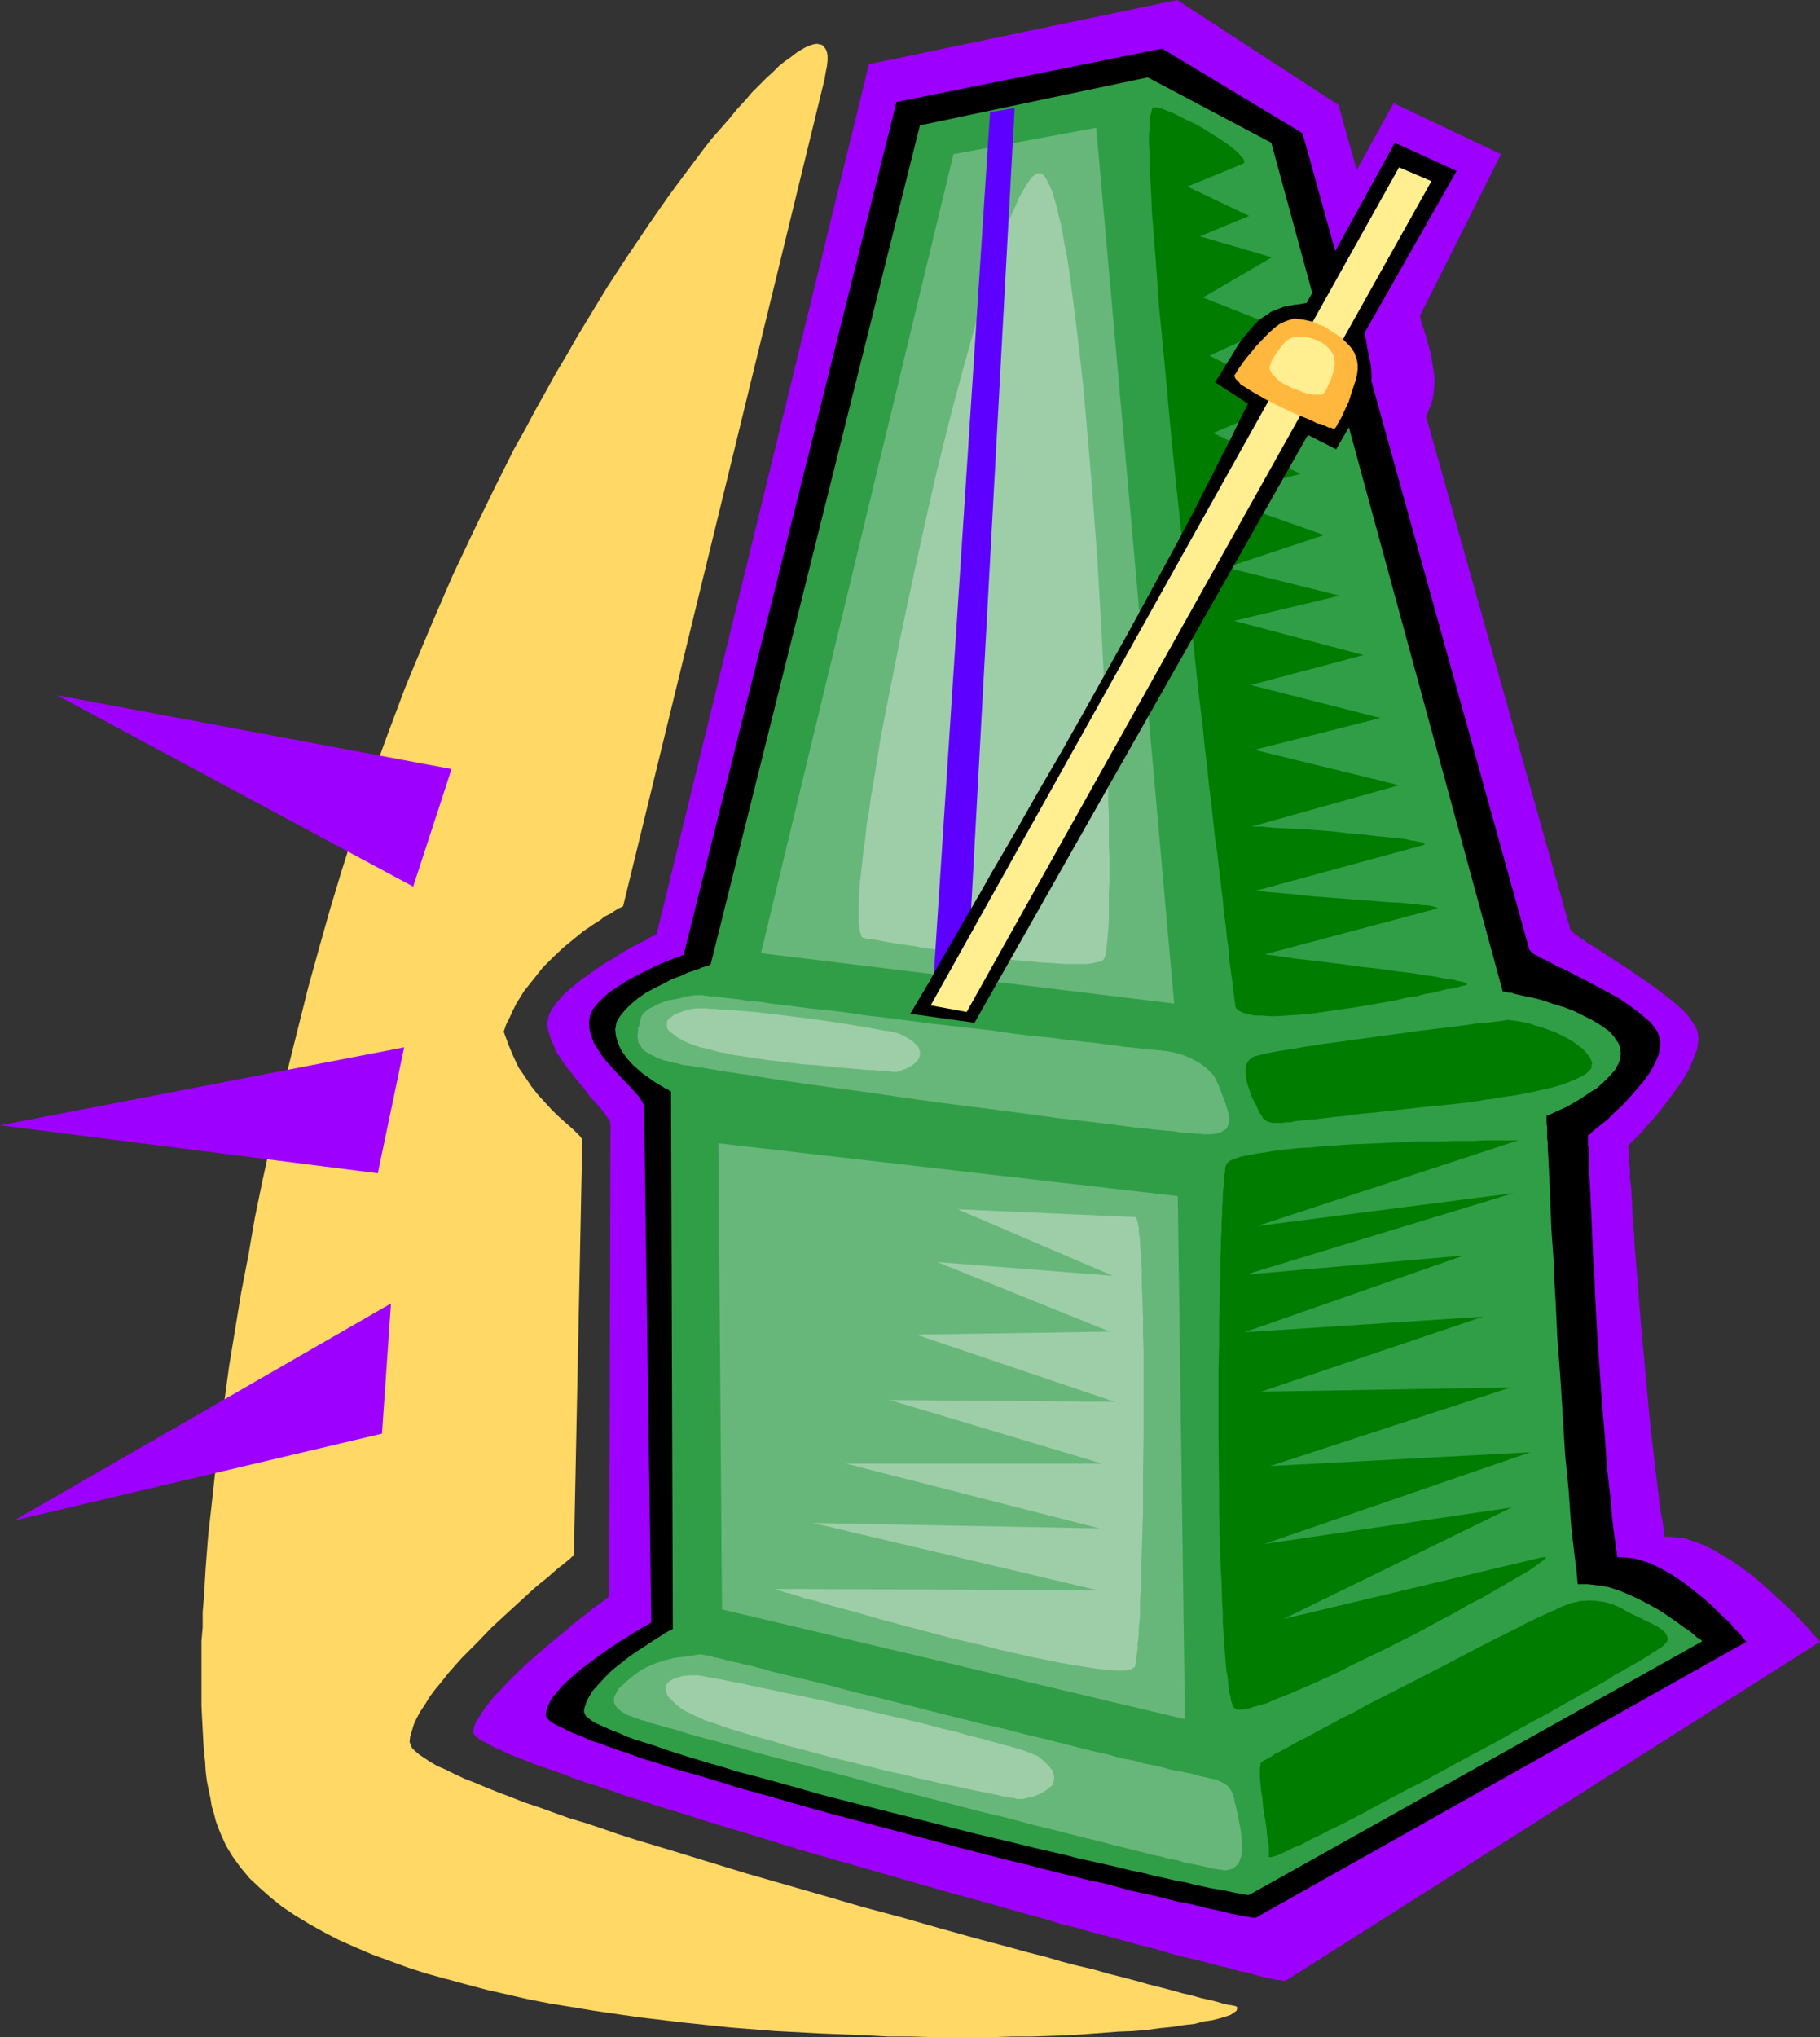
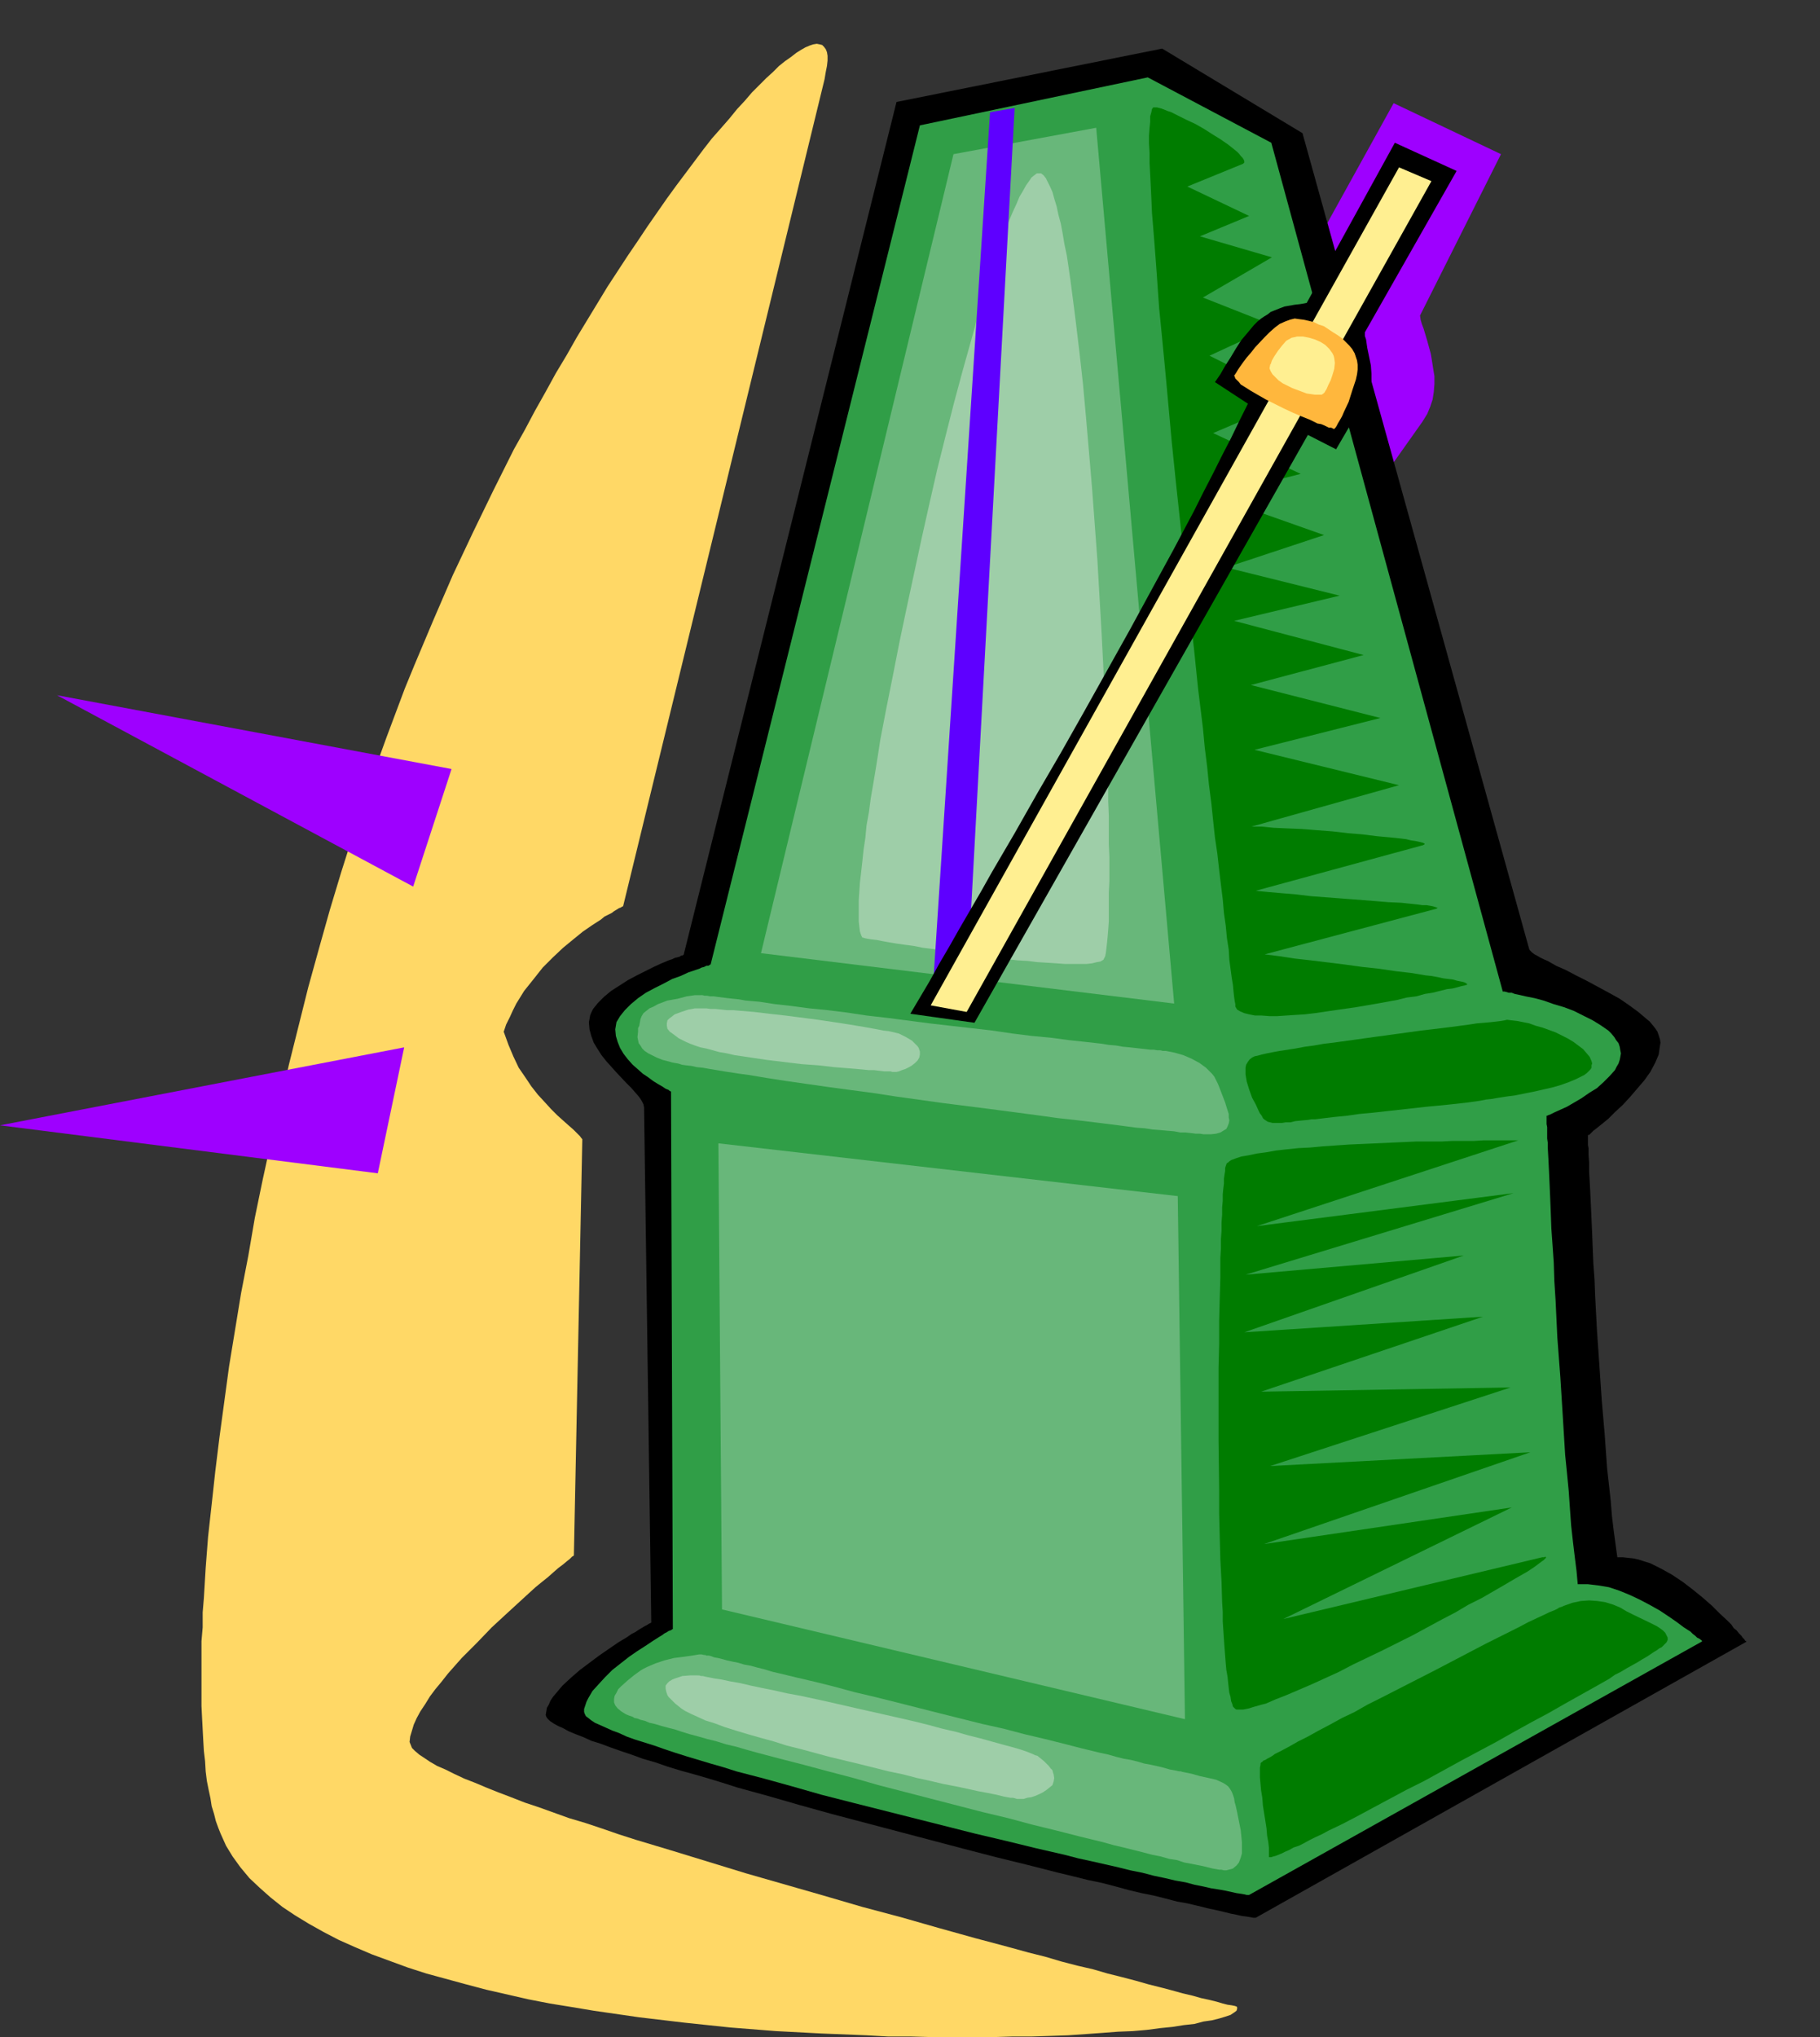
<svg xmlns="http://www.w3.org/2000/svg" xmlns:ns1="http://sodipodi.sourceforge.net/DTD/sodipodi-0.dtd" xmlns:ns2="http://www.inkscape.org/namespaces/inkscape" version="1.0" width="129.766mm" height="145.19mm" id="svg25" ns1:docname="Metronome 2.wmf">
  <rect width="100%" height="100%" fill="#333333" stroke="none" />
  <ns1:namedview id="namedview25" pagecolor="#ffffff" bordercolor="#000000" borderopacity="0.25" ns2:showpageshadow="2" ns2:pageopacity="0.0" ns2:pagecheckerboard="0" ns2:deskcolor="#d1d1d1" ns2:document-units="mm" />
  <defs id="defs1">
    <pattern id="WMFhbasepattern" patternUnits="userSpaceOnUse" width="6" height="6" x="0" y="0" />
  </defs>
  <path style="fill:#9e00ff;fill-opacity:1;fill-rule:evenodd;stroke:none" d="m 241.107,270.82 134.451,-243.027 28.926,13.735 -21.816,43.467 0.162,1.131 0.323,1.131 0.485,1.293 0.485,1.616 0.485,1.616 0.485,1.777 0.485,1.777 0.323,1.939 0.323,2.101 0.323,1.939 v 2.101 l -0.162,2.101 -0.323,2.101 -0.646,1.939 -0.808,1.939 -1.293,2.101 -113.928,160.941 z" id="path1" />
-   <path style="fill:#9e00ff;fill-opacity:1;fill-rule:evenodd;stroke:none" d="M 234.158,17.29 176.952,251.591 v 0.162 h -0.323 l -0.323,0.323 -0.646,0.162 -0.646,0.323 -0.646,0.485 -0.97,0.485 -0.97,0.485 -1.131,0.646 -1.131,0.485 -2.424,1.454 -2.586,1.616 -2.747,1.616 -2.747,1.939 -2.747,1.939 -2.424,1.939 -2.262,1.939 -0.97,1.131 -0.97,0.97 -0.646,0.97 -0.808,0.97 -0.485,0.97 -0.485,0.97 -0.162,0.97 -0.162,0.808 v 0.97 l 0.162,0.97 0.485,1.939 0.808,1.939 0.97,2.262 1.293,1.939 1.454,2.101 3.232,4.04 1.616,1.939 1.454,1.939 1.454,1.616 1.293,1.454 1.131,1.454 0.808,1.131 0.323,0.485 0.323,0.323 v 0.485 l 0.162,0.323 -0.323,127.331 h -0.162 l -0.162,0.323 -0.485,0.323 -0.646,0.485 -0.808,0.646 -1.131,0.808 -1.131,0.808 -1.131,0.97 -1.293,0.97 -1.454,1.131 -1.616,1.293 -1.454,1.293 -3.394,2.747 -3.394,2.909 -3.394,2.909 -3.232,3.07 -3.07,3.07 -1.454,1.616 -1.454,1.454 -1.131,1.454 -1.131,1.293 -0.97,1.454 -0.808,1.293 -0.808,1.131 -0.485,1.131 -0.323,0.97 -0.162,0.97 0.162,0.646 0.485,0.485 0.808,0.646 0.97,0.646 1.293,0.646 1.616,0.97 1.939,0.808 1.939,0.97 2.424,0.97 2.586,0.97 2.747,1.131 2.909,0.97 3.232,1.131 3.394,1.293 3.555,1.293 3.717,1.131 3.878,1.293 4.04,1.454 4.363,1.293 4.202,1.454 4.525,1.293 4.525,1.454 4.525,1.454 4.848,1.454 9.696,2.909 9.858,3.07 20.362,5.817 20.362,5.817 10.019,2.747 9.696,2.747 4.848,1.293 4.686,1.454 4.525,1.131 4.525,1.293 4.363,1.131 4.202,1.131 4.04,1.131 4.04,0.97 3.717,1.131 3.717,0.97 3.394,0.808 3.232,0.808 3.07,0.808 2.747,0.646 2.747,0.808 2.424,0.485 2.262,0.646 1.778,0.485 1.778,0.323 1.293,0.323 1.293,0.162 0.808,0.162 h 0.485 0.323 L 490.455,442.264 v -0.162 l -0.323,-0.162 -0.323,-0.485 -0.485,-0.485 -0.646,-0.646 -0.646,-0.808 -0.808,-0.97 -0.97,-0.97 -0.97,-1.131 -1.131,-1.131 -1.131,-1.131 -1.293,-1.293 -2.909,-2.585 -2.909,-2.747 -3.232,-2.747 -3.394,-2.585 -3.394,-2.262 -3.555,-2.101 -1.778,-0.97 -1.778,-0.808 -1.778,-0.646 -1.778,-0.646 -1.616,-0.485 -1.778,-0.162 -1.616,-0.162 h -1.616 l -0.485,-3.555 -0.646,-3.555 -0.485,-3.878 -0.485,-3.878 -0.485,-4.201 -0.485,-4.04 -0.97,-8.564 -1.616,-17.613 -0.808,-8.726 -0.646,-8.241 -0.323,-4.04 -0.323,-4.04 -0.323,-3.716 -0.162,-3.555 -0.323,-3.393 -0.162,-3.232 -0.162,-3.07 -0.162,-2.747 -0.323,-2.585 v -2.101 l -0.162,-1.939 -0.162,-1.616 v -1.293 -0.97 l -0.162,-0.323 v -0.485 l 0.162,-0.162 0.162,-0.162 0.323,-0.323 0.485,-0.485 0.485,-0.485 0.646,-0.646 0.646,-0.646 0.808,-0.808 0.808,-0.97 0.808,-0.97 1.939,-2.101 1.939,-2.424 1.939,-2.585 1.939,-2.585 1.778,-2.585 1.616,-2.747 1.131,-2.747 0.485,-1.293 0.485,-1.131 0.162,-1.293 0.162,-1.131 v -1.293 l -0.162,-0.97 -0.323,-0.97 -0.485,-0.97 -0.646,-0.97 -0.646,-0.97 -0.808,-0.97 -0.97,-0.97 -2.101,-1.939 -2.424,-1.939 -2.747,-2.101 -2.747,-1.939 -5.656,-3.878 -1.454,-0.97 -1.293,-0.808 -2.747,-1.777 -2.424,-1.616 -2.262,-1.293 -0.97,-0.808 -0.97,-0.485 -0.646,-0.646 -0.808,-0.485 -0.485,-0.485 -0.485,-0.485 -0.323,-0.323 v -0.323 L 360.691,28.278 317.22,0 Z" id="path2" />
  <path style="fill:#000000;fill-opacity:1;fill-rule:evenodd;stroke:none" d="M 241.592,27.47 184.224,257.246 h -0.162 l -0.162,0.162 h -0.323 l -0.485,0.323 -0.646,0.162 -0.646,0.162 -0.646,0.323 -0.97,0.323 -1.939,0.808 -2.101,0.97 -2.262,1.131 -2.262,1.131 -2.424,1.293 -2.262,1.454 -2.262,1.454 -1.939,1.616 -1.616,1.616 -0.646,0.808 -0.646,0.808 -0.485,0.97 -0.323,0.808 -0.162,0.97 -0.162,0.808 0.162,1.939 0.485,1.777 0.646,1.777 0.97,1.616 1.131,1.777 1.293,1.616 2.747,3.07 2.747,2.909 1.293,1.293 1.131,1.293 0.97,1.131 0.646,0.97 0.485,0.97 0.162,0.808 1.939,138.803 v 0 l -0.323,0.162 -0.323,0.162 -0.485,0.323 -0.646,0.323 -0.808,0.485 -0.808,0.485 -0.97,0.646 -0.97,0.485 -1.131,0.808 -2.424,1.454 -2.586,1.777 -2.586,1.777 -2.586,1.939 -2.586,1.939 -2.424,2.101 -2.262,2.101 -1.778,2.101 -0.808,0.97 -0.646,0.97 -0.485,1.131 -0.485,0.808 -0.162,0.97 -0.162,0.97 0.162,0.485 0.323,0.485 0.646,0.646 0.97,0.646 1.131,0.646 1.454,0.646 1.454,0.808 1.939,0.808 2.101,0.808 2.101,0.97 2.586,0.808 2.586,0.97 2.747,0.97 2.909,0.97 3.07,1.131 3.394,0.97 3.232,1.131 3.717,1.131 3.555,0.97 3.878,1.131 3.717,1.131 4.04,1.293 8.242,2.262 8.403,2.424 8.726,2.424 17.776,4.686 17.776,4.686 8.726,2.262 8.565,2.101 8.242,2.101 4.04,0.97 3.878,0.97 3.878,0.808 3.717,0.97 3.555,0.97 3.394,0.808 3.232,0.646 3.232,0.808 3.07,0.808 2.747,0.485 2.747,0.646 2.586,0.646 2.262,0.485 2.101,0.485 1.939,0.485 1.616,0.323 1.454,0.323 1.293,0.162 0.97,0.162 0.808,0.162 h 0.485 0.162 l 132.189,-74.33 v -0.162 l -0.323,-0.162 -0.162,-0.323 -0.485,-0.485 -0.323,-0.485 -0.646,-0.646 -0.646,-0.808 -0.808,-0.646 -0.646,-0.97 -0.97,-0.97 -2.101,-1.939 -2.101,-2.101 -2.586,-2.262 -2.586,-2.101 -2.747,-2.101 -2.909,-1.939 -2.909,-1.616 -2.909,-1.454 -1.616,-0.485 -1.454,-0.485 -1.454,-0.323 -1.454,-0.162 -1.454,-0.162 h -1.454 l -0.485,-3.555 -0.485,-3.555 -0.485,-4.04 -0.323,-4.04 -0.485,-4.363 -0.485,-4.363 -0.323,-4.524 -0.323,-4.524 -0.808,-9.372 -0.646,-9.534 -0.646,-9.372 -0.485,-9.21 -0.162,-4.363 -0.323,-4.363 -0.162,-4.04 -0.162,-4.04 -0.162,-3.716 -0.162,-3.555 -0.162,-3.393 -0.162,-3.07 -0.162,-2.747 v -2.585 l -0.162,-2.101 v -1.777 l -0.162,-0.808 v -1.293 -0.485 -0.808 -0.162 h 0.323 l 0.323,-0.323 0.323,-0.323 0.485,-0.485 0.646,-0.485 0.808,-0.646 0.808,-0.646 1.778,-1.454 1.778,-1.777 2.101,-1.939 1.939,-2.101 1.939,-2.262 1.939,-2.262 1.616,-2.262 1.293,-2.424 0.485,-1.131 0.485,-1.131 0.162,-1.131 0.162,-1.131 0.162,-0.97 -0.162,-0.97 -0.323,-0.97 -0.323,-0.97 -0.646,-0.97 -0.646,-0.808 -0.808,-0.97 -0.97,-0.808 -2.101,-1.777 -2.424,-1.777 -2.586,-1.777 -2.909,-1.616 -5.979,-3.232 -2.909,-1.454 -2.747,-1.454 -2.586,-1.131 -2.262,-1.293 -1.131,-0.485 -0.97,-0.485 -0.808,-0.485 -0.646,-0.323 -0.646,-0.485 -0.323,-0.323 -0.323,-0.323 -0.162,-0.323 L 350.995,35.872 313.18,13.089 Z" id="path3" />
  <path style="fill:#309e47;fill-opacity:1;fill-rule:evenodd;stroke:none" d="M 247.894,33.772 191.496,259.832 h -0.162 l -0.162,0.162 -0.323,0.162 h -0.485 l -0.646,0.323 -0.646,0.162 -0.646,0.323 -0.97,0.323 -1.939,0.646 -2.101,0.97 -2.262,0.808 -2.424,1.293 -2.262,1.131 -2.424,1.293 -2.101,1.454 -1.939,1.616 -1.616,1.616 -0.646,0.808 -0.646,0.808 -0.485,0.808 -0.485,0.808 -0.162,0.97 -0.162,0.97 0.162,1.777 0.485,1.616 0.646,1.616 0.97,1.616 1.131,1.454 1.293,1.454 1.293,1.131 1.454,1.293 1.454,0.97 1.293,0.97 1.293,0.808 1.131,0.646 0.97,0.646 0.808,0.323 0.323,0.323 h 0.162 l 0.162,0.162 0.485,144.782 h -0.162 l -0.162,0.162 -0.323,0.162 -0.485,0.162 -0.485,0.323 -0.646,0.323 -0.646,0.485 -0.808,0.485 -1.778,1.131 -1.939,1.293 -2.262,1.454 -2.101,1.454 -2.262,1.777 -2.262,1.777 -1.939,1.939 -1.778,1.939 -1.616,1.777 -1.131,1.939 -0.485,0.97 -0.323,0.97 -0.323,0.97 v 0.808 l 0.162,0.485 0.323,0.646 0.646,0.485 0.808,0.646 0.97,0.646 1.454,0.646 1.454,0.646 1.778,0.808 1.778,0.646 2.101,0.97 2.262,0.808 2.586,0.808 2.586,0.808 2.747,0.97 2.909,0.97 3.07,0.97 3.232,0.97 3.232,0.97 3.394,0.97 3.555,1.131 7.434,1.939 7.595,2.101 7.918,2.262 8.242,2.101 16.645,4.201 16.645,4.201 8.242,1.939 7.918,1.939 7.757,1.777 3.717,0.97 3.717,0.808 3.555,0.808 3.555,0.808 3.232,0.808 3.232,0.646 3.07,0.808 3.07,0.646 2.747,0.646 2.747,0.485 2.424,0.646 2.424,0.485 2.101,0.485 2.101,0.323 1.778,0.323 1.454,0.323 1.454,0.323 1.131,0.162 0.97,0.162 0.646,0.162 h 0.646 l 122.169,-68.351 h -0.162 v -0.162 l -0.646,-0.485 -0.646,-0.323 -0.485,-0.485 -0.646,-0.485 -0.646,-0.646 -1.778,-1.131 -1.939,-1.454 -2.101,-1.454 -2.424,-1.616 -2.586,-1.454 -2.747,-1.454 -2.747,-1.293 -2.747,-1.131 -2.909,-0.97 -2.909,-0.485 -2.747,-0.323 h -1.293 -1.454 l -0.323,-3.555 -0.485,-3.878 -0.485,-4.04 -0.485,-4.363 -0.323,-4.524 -0.323,-4.686 -0.485,-5.009 -0.485,-4.848 -0.646,-10.503 -0.646,-10.342 -0.808,-10.665 -0.485,-10.18 -0.323,-5.009 -0.162,-5.009 -0.323,-4.686 -0.323,-4.524 -0.162,-4.363 -0.162,-4.04 -0.162,-3.716 -0.162,-3.555 -0.162,-3.232 -0.162,-2.909 v -1.293 l -0.162,-1.131 v -1.131 -0.97 -0.97 l -0.162,-0.808 v -1.131 -0.485 -0.646 0 h 0.162 l 0.323,-0.162 0.485,-0.162 0.646,-0.323 0.646,-0.323 1.454,-0.646 1.778,-0.808 1.939,-1.131 1.939,-1.131 2.101,-1.454 2.101,-1.293 1.778,-1.616 1.616,-1.616 1.454,-1.616 0.485,-0.97 0.485,-0.808 0.323,-0.97 0.162,-0.808 0.162,-0.97 -0.162,-0.808 -0.162,-0.97 -0.323,-0.97 -0.646,-0.808 -0.485,-0.808 -0.808,-0.97 -0.808,-0.808 -2.101,-1.454 -2.101,-1.293 -2.586,-1.293 -2.586,-1.293 -2.586,-0.97 -2.747,-0.808 -2.747,-0.97 -2.424,-0.646 -2.424,-0.485 -2.101,-0.485 -0.808,-0.162 -0.808,-0.323 h -0.808 l -0.485,-0.162 -0.646,-0.162 h -0.162 -0.323 v 0 L 342.592,38.458 309.302,20.845 Z" id="path4" />
  <path style="fill:#68b77a;fill-opacity:1;fill-rule:evenodd;stroke:none" d="M 205.07,256.762 316.412,270.335 295.404,34.418 256.944,41.528 Z" id="path5" />
  <path style="fill:#9ecea8;fill-opacity:1;fill-rule:evenodd;stroke:none" d="m 232.381,252.56 h 0.162 l 0.485,0.162 0.808,0.162 0.97,0.162 1.454,0.162 1.616,0.323 1.778,0.323 1.939,0.323 2.262,0.323 2.424,0.323 2.424,0.485 2.586,0.323 5.656,0.808 5.656,0.808 5.818,0.808 5.818,0.646 2.747,0.162 2.586,0.323 2.747,0.162 2.424,0.162 2.262,0.162 h 4.04 1.778 l 1.454,-0.162 1.293,-0.323 0.97,-0.162 0.808,-0.485 0.162,-0.323 0.323,-0.646 0.162,-0.808 0.162,-1.293 0.162,-1.454 0.162,-1.616 0.162,-1.939 0.162,-2.262 v -2.424 -2.585 -2.747 l 0.162,-3.07 v -6.463 l -0.162,-3.555 v -3.716 -3.878 l -0.162,-3.878 v -4.201 l -0.162,-4.201 -0.162,-4.363 -0.162,-4.363 -0.485,-9.21 -0.323,-9.372 -0.485,-9.534 -1.131,-19.714 -1.454,-19.552 -0.808,-9.534 -0.808,-9.372 -0.808,-8.887 -0.485,-4.363 -0.485,-4.363 -0.485,-4.04 -0.485,-4.04 -0.485,-3.878 -0.485,-3.716 -0.485,-3.716 -0.485,-3.393 -0.485,-3.232 -0.646,-3.07 -0.485,-2.909 -0.485,-2.585 -0.646,-2.424 -0.485,-2.262 -0.646,-2.101 -0.485,-1.777 -0.646,-1.454 -0.646,-1.293 -0.485,-0.97 -0.646,-0.808 -0.646,-0.485 h -0.485 -0.646 l -0.646,0.485 -0.808,0.646 -0.646,0.97 -0.808,1.131 -0.808,1.454 -0.97,1.616 -0.808,1.939 -0.97,2.101 -0.97,2.262 -0.97,2.585 -0.97,2.747 -0.97,2.909 -0.97,2.909 -1.131,3.232 -0.97,3.393 -1.131,3.555 -1.131,3.555 -0.97,3.716 -1.131,4.04 -1.131,4.04 -1.131,4.04 -2.262,8.403 -2.262,8.887 -2.262,9.049 -2.101,9.21 -2.101,9.372 -4.04,18.744 -1.939,9.21 -1.778,9.049 -1.778,8.887 -0.808,4.201 -0.808,4.201 -0.646,4.201 -0.646,4.04 -0.646,3.878 -0.646,3.716 -0.485,3.716 -0.646,3.555 -0.323,3.393 -0.485,3.232 -0.323,3.07 -0.323,2.909 -0.323,2.747 -0.162,2.424 -0.162,2.424 v 2.101 1.939 1.616 l 0.162,1.454 0.162,1.293 0.323,0.97 z" id="path6" />
  <path style="fill:#007c00;fill-opacity:1;fill-rule:evenodd;stroke:none" d="m 332.896,271.143 v -0.162 -0.485 l -0.162,-0.808 -0.162,-1.131 -0.162,-1.454 -0.162,-1.777 -0.323,-1.939 -0.323,-2.424 -0.323,-2.424 -0.162,-2.747 -0.485,-3.07 -0.323,-3.393 -0.485,-3.393 -0.323,-3.716 -0.485,-3.878 -0.485,-4.04 -0.485,-4.363 -0.646,-4.363 -0.485,-4.524 -0.485,-4.686 -0.646,-5.009 -0.485,-4.848 -0.646,-5.171 -0.485,-5.171 -1.293,-10.503 -1.131,-10.988 -1.293,-10.988 -1.131,-11.149 -2.424,-22.461 -1.131,-10.988 -0.97,-10.665 -0.485,-5.332 -0.485,-5.171 -0.485,-5.009 -0.485,-5.009 -0.485,-4.848 -0.323,-4.524 -0.323,-4.686 -0.323,-4.363 -0.323,-4.201 -0.323,-4.04 -0.323,-3.878 -0.162,-3.716 -0.162,-3.393 -0.162,-3.232 -0.162,-3.07 v -2.747 l -0.162,-2.585 v -2.101 l 0.162,-2.101 0.162,-1.616 V 31.348 l 0.323,-1.131 0.162,-0.808 0.323,-0.485 h 0.162 0.323 0.485 l 0.646,0.162 0.646,0.162 0.808,0.323 0.808,0.323 0.97,0.323 1.939,0.97 2.262,1.131 2.424,1.131 2.262,1.293 2.262,1.454 2.101,1.293 2.101,1.454 1.616,1.293 0.808,0.646 0.485,0.485 0.485,0.646 0.485,0.485 0.323,0.485 0.162,0.485 v 0.323 l -0.323,0.323 -15.029,6.14 16.645,7.918 -13.251,5.494 19.392,5.656 -18.584,10.826 19.23,7.595 -17.453,8.079 22.947,11.473 -21.978,9.372 23.594,10.988 -23.432,5.979 29.734,10.503 -26.341,8.726 30.542,7.595 -28.442,6.787 34.906,9.21 -30.381,8.079 34.906,8.887 -33.936,8.564 38.946,9.534 -39.754,11.149 h 1.293 1.454 l 1.616,0.162 1.616,0.162 3.555,0.162 4.04,0.162 4.04,0.323 4.202,0.323 4.202,0.485 3.878,0.323 3.878,0.485 3.555,0.323 1.616,0.162 1.454,0.162 1.293,0.162 1.293,0.323 1.131,0.162 0.808,0.162 0.646,0.162 0.646,0.162 0.323,0.162 0.162,0.162 -0.162,0.162 -0.323,0.162 v 0 l -45.086,12.281 1.616,0.162 1.616,0.162 3.717,0.323 3.878,0.323 4.04,0.485 8.565,0.646 4.202,0.323 4.202,0.323 3.878,0.323 3.555,0.162 1.454,0.162 1.616,0.162 1.454,0.162 1.131,0.162 h 1.131 l 0.97,0.162 0.808,0.162 0.485,0.162 0.485,0.162 h 0.162 v 0.162 l -0.323,0.162 -46.218,12.281 3.878,0.485 4.202,0.646 4.363,0.485 9.211,1.131 4.686,0.646 4.525,0.485 4.363,0.646 4.202,0.485 3.878,0.646 1.616,0.162 1.778,0.323 1.454,0.323 1.293,0.162 1.293,0.162 1.131,0.323 0.808,0.162 0.808,0.162 0.485,0.162 0.485,0.323 0.162,0.162 -0.162,0.162 h -0.162 l -0.485,0.162 -0.808,0.162 -1.131,0.323 -1.293,0.323 -1.454,0.162 -1.939,0.485 -1.939,0.485 -2.101,0.323 -2.262,0.646 -2.586,0.323 -2.586,0.646 -5.333,0.97 -5.656,0.97 -5.656,0.808 -5.494,0.808 -2.747,0.323 -2.586,0.162 -2.424,0.162 -2.424,0.162 h -2.101 l -2.101,-0.162 h -1.778 l -1.616,-0.323 -1.293,-0.323 -1.131,-0.485 -0.808,-0.485 z" id="path7" />
  <path style="fill:#68b77a;fill-opacity:1;fill-rule:evenodd;stroke:none" d="m 188.749,268.073 h -0.646 -0.808 l -1.131,0.162 -1.131,0.162 -2.424,0.646 -2.747,0.485 -2.586,0.97 -1.131,0.646 -1.131,0.485 -0.808,0.646 -0.808,0.646 -0.485,0.808 -0.323,0.808 -0.323,1.777 -0.323,0.646 v 0.97 l -0.162,1.454 0.162,0.808 0.162,0.808 0.485,0.646 0.485,0.808 0.646,0.646 0.97,0.646 0.97,0.485 1.293,0.646 1.616,0.646 1.939,0.485 0.485,0.162 0.808,0.162 0.97,0.162 0.97,0.323 1.131,0.162 1.454,0.162 1.454,0.323 1.616,0.162 1.778,0.323 1.939,0.323 1.939,0.323 2.101,0.323 2.101,0.323 2.424,0.323 4.848,0.808 5.171,0.808 5.656,0.808 5.656,0.808 5.979,0.808 6.141,0.808 6.302,0.97 12.766,1.777 12.766,1.616 6.141,0.808 6.141,0.808 5.818,0.808 5.818,0.646 5.333,0.646 5.171,0.646 2.424,0.323 2.424,0.323 2.262,0.162 2.101,0.323 2.101,0.162 1.778,0.162 1.939,0.162 1.616,0.323 h 1.454 l 1.454,0.162 1.293,0.162 h 1.131 l 0.97,0.162 h 0.808 1.131 l 1.454,-0.162 1.131,-0.323 0.808,-0.485 0.808,-0.485 0.323,-0.646 0.323,-0.808 0.162,-0.808 -0.162,-0.808 v -0.97 l -0.323,-0.97 -0.646,-2.101 -0.808,-2.101 -0.808,-2.101 -0.323,-0.808 -0.485,-0.97 -0.485,-0.97 -0.646,-0.808 -0.808,-0.808 -0.808,-0.808 -1.778,-1.293 -2.101,-1.131 -2.262,-0.97 -2.262,-0.646 -2.424,-0.485 h -0.323 -0.485 l -0.646,-0.162 h -0.808 l -0.97,-0.162 h -0.97 l -1.293,-0.162 -1.454,-0.162 -1.454,-0.162 -1.454,-0.162 -1.778,-0.162 -1.778,-0.323 -1.939,-0.162 -1.939,-0.323 -4.363,-0.485 -4.525,-0.485 -4.848,-0.646 -5.171,-0.485 -5.171,-0.646 -5.494,-0.808 -5.656,-0.646 -11.312,-1.293 -11.15,-1.454 -5.656,-0.646 -5.333,-0.808 -5.333,-0.646 -4.848,-0.485 -4.848,-0.646 -4.363,-0.485 -4.202,-0.646 -1.939,-0.162 -1.778,-0.162 -1.778,-0.323 -1.616,-0.162 -1.454,-0.162 -1.293,-0.162 -1.293,-0.162 -1.131,-0.162 h -0.97 l -0.808,-0.162 h -0.646 l -0.646,-0.162 h -0.323 z" id="path8" />
  <path style="fill:#007c00;fill-opacity:1;fill-rule:evenodd;stroke:none" d="m 337.42,284.878 -0.646,0.485 -0.485,0.646 -0.485,0.808 -0.162,0.808 v 0.808 0.97 l 0.162,0.97 0.162,0.97 0.646,2.101 0.808,2.262 0.97,1.777 0.808,1.777 0.323,0.646 0.485,0.646 0.323,0.646 0.323,0.323 0.485,0.323 0.485,0.323 0.646,0.162 0.646,0.162 h 0.646 0.97 0.97 l 0.97,-0.162 h 1.293 l 1.293,-0.323 1.616,-0.162 1.778,-0.162 0.97,-0.162 h 0.97 l 1.293,-0.162 1.293,-0.162 2.747,-0.323 3.232,-0.323 3.394,-0.485 3.555,-0.323 7.272,-0.808 7.272,-0.808 3.394,-0.323 3.232,-0.323 2.909,-0.323 1.454,-0.162 1.131,-0.162 1.131,-0.162 1.131,-0.162 0.808,-0.162 0.808,-0.162 1.616,-0.162 1.778,-0.323 2.101,-0.323 2.424,-0.323 4.848,-0.97 5.01,-1.131 2.262,-0.646 2.262,-0.808 1.939,-0.808 1.616,-0.808 0.646,-0.323 0.646,-0.485 0.485,-0.485 0.485,-0.485 0.323,-0.485 v -0.646 l 0.162,-0.485 -0.162,-0.646 -0.485,-1.131 -0.808,-0.97 -0.97,-1.131 -1.293,-0.97 -1.293,-0.97 -1.616,-0.97 -1.616,-0.808 -1.616,-0.808 -3.555,-1.293 -1.778,-0.485 -1.778,-0.646 -1.616,-0.323 -1.616,-0.323 -1.454,-0.162 -1.293,-0.162 -0.646,0.162 -0.97,0.162 -1.293,0.162 -1.454,0.162 -1.778,0.162 -1.939,0.162 -2.101,0.323 -2.424,0.323 -2.424,0.323 -2.586,0.323 -2.747,0.323 -2.747,0.323 -5.818,0.808 -5.979,0.808 -5.818,0.808 -5.818,0.808 -2.747,0.323 -2.747,0.485 -2.424,0.323 -2.586,0.485 -2.101,0.323 -2.101,0.323 -1.778,0.323 -1.616,0.323 -1.454,0.323 -1.131,0.323 -0.808,0.162 z" id="path9" />
  <path style="fill:#007c00;fill-opacity:1;fill-rule:evenodd;stroke:none" d="m 339.844,474.742 -0.162,0.323 v 0.323 l -0.162,0.808 v 1.131 1.454 l 0.162,1.777 0.162,1.777 0.323,1.939 0.162,2.101 0.646,4.04 0.323,2.101 0.162,1.939 0.323,1.777 0.162,1.454 v 1.454 1.131 h 0.162 0.162 0.323 l 0.485,-0.162 0.646,-0.162 0.808,-0.323 0.808,-0.323 0.97,-0.485 1.131,-0.485 1.131,-0.646 1.454,-0.485 1.293,-0.646 1.454,-0.808 1.616,-0.808 1.778,-0.808 1.778,-0.97 3.717,-1.777 4.04,-2.101 4.202,-2.262 4.525,-2.424 4.525,-2.424 4.848,-2.424 9.696,-5.332 9.696,-5.171 4.848,-2.747 4.686,-2.585 4.525,-2.424 4.525,-2.585 4.04,-2.262 4.04,-2.262 3.717,-2.101 1.616,-1.131 1.616,-0.808 1.616,-0.97 1.454,-0.808 1.454,-0.808 1.293,-0.808 1.131,-0.646 0.97,-0.646 0.97,-0.646 0.808,-0.485 0.646,-0.485 0.646,-0.323 0.323,-0.323 0.323,-0.323 0.646,-0.646 0.323,-0.646 v -0.646 l -0.323,-0.646 -0.323,-0.646 -0.646,-0.646 -0.646,-0.485 -0.97,-0.646 -1.939,-0.97 -4.363,-2.101 -1.939,-0.97 -1.616,-0.97 -1.939,-0.808 -2.101,-0.646 -2.101,-0.323 -2.262,-0.162 -2.262,0.162 -2.262,0.485 -2.262,0.808 -0.323,0.162 -0.485,0.162 -0.485,0.162 -0.485,0.323 -0.646,0.323 -0.808,0.323 -0.808,0.323 -0.97,0.485 -2.101,0.97 -2.424,1.131 -2.424,1.293 -2.909,1.454 -2.909,1.454 -3.232,1.616 -3.394,1.777 -3.394,1.777 -7.11,3.716 -7.272,3.716 -7.272,3.716 -3.555,1.777 -3.394,1.939 -3.394,1.616 -3.232,1.777 -3.07,1.616 -2.909,1.616 -2.586,1.293 -2.262,1.293 -2.101,1.131 -1.939,0.97 -0.646,0.485 -0.808,0.485 -0.646,0.323 -0.485,0.323 -0.485,0.162 -0.323,0.323 -0.162,0.162 z" id="path10" />
  <path style="fill:#68b77a;fill-opacity:1;fill-rule:evenodd;stroke:none" d="m 189.718,445.818 -0.646,-0.162 h -0.646 l -0.97,0.162 -0.97,0.162 -2.262,0.323 -2.586,0.323 -2.586,0.646 -2.424,0.808 -2.262,0.97 -0.97,0.485 -0.808,0.485 -1.778,1.293 -1.778,1.454 -1.616,1.454 -0.808,0.808 -0.485,0.97 -0.485,0.808 -0.162,0.808 v 0.97 l 0.323,0.808 0.646,0.808 0.97,0.808 1.293,0.808 0.808,0.323 0.97,0.323 0.485,0.323 0.808,0.162 0.808,0.323 1.293,0.323 1.131,0.485 1.454,0.323 1.616,0.485 1.778,0.485 1.939,0.485 1.939,0.646 2.101,0.646 2.424,0.646 2.262,0.646 2.586,0.646 2.586,0.808 2.747,0.646 2.747,0.808 2.909,0.808 6.141,1.616 6.302,1.616 6.626,1.777 6.787,1.777 6.787,1.939 28.118,7.271 6.787,1.616 6.626,1.777 6.626,1.616 6.302,1.616 5.979,1.454 2.909,0.808 2.747,0.646 2.586,0.646 2.586,0.646 2.424,0.646 2.424,0.485 2.262,0.646 2.101,0.323 1.939,0.646 1.778,0.323 1.616,0.323 1.616,0.323 1.293,0.323 1.293,0.323 0.97,0.162 0.808,0.162 h 0.646 l 0.646,0.162 h 0.646 l 1.293,-0.323 0.485,-0.162 0.97,-0.808 0.646,-0.808 0.485,-1.293 0.323,-1.131 v -1.616 -1.454 l -0.162,-1.616 -0.162,-1.616 -0.646,-3.232 -0.323,-1.616 -0.323,-1.454 -0.162,-0.646 -0.162,-0.485 -0.162,-1.131 -0.323,-0.97 -0.323,-0.808 -0.485,-0.808 -0.485,-0.646 -0.646,-0.485 -0.808,-0.485 -1.778,-0.808 -2.101,-0.485 -2.262,-0.485 -2.262,-0.646 -2.424,-0.485 -0.485,-0.162 h -0.485 l -0.646,-0.162 -0.808,-0.162 -0.97,-0.162 -1.131,-0.323 -1.131,-0.323 -1.454,-0.323 -1.454,-0.323 -1.778,-0.323 -1.616,-0.485 -1.939,-0.485 -1.939,-0.323 -1.939,-0.485 -2.262,-0.646 -2.262,-0.485 -4.686,-1.131 -5.01,-1.293 -5.171,-1.293 -5.494,-1.293 -5.494,-1.454 -5.818,-1.293 -11.635,-2.909 -11.474,-2.909 -5.818,-1.454 -5.494,-1.293 -5.333,-1.454 -5.171,-1.293 -4.848,-1.131 -4.686,-1.131 -2.101,-0.485 -2.101,-0.646 -1.939,-0.485 -1.778,-0.485 -1.778,-0.323 -1.616,-0.485 -1.616,-0.323 -1.454,-0.323 -1.131,-0.323 -1.293,-0.323 -0.97,-0.162 -0.808,-0.323 -0.646,-0.162 h -0.646 l -0.323,-0.162 z" id="path11" />
  <path style="fill:#5e00ff;fill-opacity:1;fill-rule:evenodd;stroke:none" d="m 266.801,30.217 -15.675,240.118 9.05,2.585 13.251,-243.835 z" id="path12" />
  <path style="fill:#000000;fill-opacity:1;fill-rule:evenodd;stroke:none" d="m 245.309,273.082 2.586,-4.363 2.586,-4.363 2.586,-4.686 2.747,-4.686 2.747,-4.848 2.909,-5.009 2.909,-5.009 2.909,-5.171 6.141,-10.503 6.141,-10.826 6.302,-10.826 6.302,-11.149 6.141,-10.988 6.141,-10.988 5.979,-10.988 5.818,-10.665 2.747,-5.171 2.747,-5.171 2.586,-5.171 2.586,-5.009 2.424,-4.848 2.424,-4.686 2.262,-4.686 2.262,-4.524 -8.888,-5.817 1.454,-2.101 1.293,-2.262 1.454,-2.262 1.454,-2.424 1.454,-2.262 1.778,-2.101 1.616,-1.939 0.97,-0.97 0.97,-0.808 0.97,-0.646 0.808,-0.485 0.808,-0.646 0.808,-0.323 1.616,-0.646 1.293,-0.485 2.747,-0.485 1.454,-0.162 0.97,-0.162 0.808,-0.162 23.755,-43.144 16.645,7.595 -24.725,43.467 v 0.97 l 0.323,0.97 0.323,2.262 0.97,4.686 0.162,2.262 v 2.262 l -0.162,0.97 -0.162,0.97 -0.323,0.97 -0.485,0.808 -8.403,14.381 -7.595,-3.878 -89.85,158.355 z" id="path13" />
  <path style="fill:#ffef91;fill-opacity:1;fill-rule:evenodd;stroke:none" d="m 250.803,270.82 126.209,-225.737 8.726,3.716 L 260.499,272.597 Z" id="path14" />
  <path style="fill:#007c00;fill-opacity:1;fill-rule:evenodd;stroke:none" d="m 409.171,307.177 h -3.232 -1.616 -4.525 l -2.586,0.162 h -2.747 -3.07 l -3.07,0.162 h -3.394 -3.394 l -3.555,0.162 -14.382,0.646 -7.11,0.485 -3.394,0.323 -3.232,0.162 -3.07,0.323 -2.909,0.323 -2.747,0.485 -2.424,0.323 -2.262,0.485 -1.939,0.323 -1.454,0.485 -1.293,0.485 -0.485,0.323 -0.323,0.323 -0.323,0.162 -0.162,0.323 -0.162,0.485 -0.162,0.485 v 0.808 l -0.162,0.97 -0.162,1.131 v 1.293 l -0.162,1.293 -0.162,1.616 v 1.777 l -0.162,1.777 v 1.939 l -0.162,2.101 v 2.262 l -0.162,2.262 v 2.424 l -0.162,2.585 v 5.332 l -0.162,5.656 -0.162,5.979 v 6.14 l -0.162,6.463 v 19.714 l 0.162,13.089 v 6.463 l 0.162,6.302 0.162,6.14 0.323,5.979 0.162,5.494 0.162,2.585 v 2.585 l 0.162,2.424 0.162,2.424 0.162,2.262 0.162,2.101 0.162,2.101 0.162,1.777 0.323,1.777 0.162,1.616 0.162,1.454 0.162,1.293 0.323,1.131 0.162,1.131 0.323,0.808 0.162,0.646 0.323,0.323 0.323,0.323 0.323,0.162 h 0.485 0.646 0.646 l 0.808,-0.162 0.808,-0.162 0.97,-0.323 1.131,-0.323 1.131,-0.323 1.293,-0.323 2.586,-1.131 2.909,-1.131 3.394,-1.454 3.394,-1.454 3.555,-1.616 3.878,-1.777 3.717,-1.939 8.08,-3.878 8.08,-4.04 7.757,-4.201 3.717,-1.939 3.555,-2.101 3.555,-1.777 3.07,-1.777 3.07,-1.777 2.747,-1.616 1.131,-0.646 1.131,-0.646 1.131,-0.646 0.97,-0.646 0.97,-0.646 0.646,-0.485 0.646,-0.485 0.646,-0.485 0.485,-0.323 0.323,-0.323 0.162,-0.162 0.162,-0.162 v -0.162 l -0.162,-0.162 -0.323,0.162 h -0.485 l -69.811,16.643 61.57,-30.055 -66.741,9.857 71.75,-24.723 -70.134,3.716 64.802,-21.168 -67.226,1.131 59.792,-20.198 -64.317,4.201 59.146,-20.683 -58.822,5.171 72.235,-21.976 -69.165,8.887 z" id="path15" />
  <path style="fill:#68b77a;fill-opacity:1;fill-rule:evenodd;stroke:none" d="m 193.597,307.985 0.97,125.553 124.755,29.57 -1.939,-140.904 z" id="path16" />
  <path style="fill:#9ecea8;fill-opacity:1;fill-rule:evenodd;stroke:none" d="m 187.294,271.628 -0.808,0.162 -0.97,0.162 -1.939,0.646 -1.778,0.646 -0.808,0.646 -0.646,0.485 -0.485,0.485 -0.162,0.808 v 0.646 l 0.162,0.808 0.646,0.808 0.485,0.323 0.646,0.485 0.646,0.485 0.646,0.485 0.97,0.485 0.97,0.485 1.131,0.485 1.293,0.485 1.454,0.485 1.616,0.323 1.778,0.485 1.778,0.485 1.939,0.323 2.101,0.485 4.363,0.646 4.363,0.646 9.373,1.131 4.525,0.323 4.202,0.485 4.04,0.323 1.939,0.162 1.778,0.162 1.616,0.162 h 1.454 l 1.293,0.162 1.293,0.162 h 0.97 0.808 l 0.485,0.162 h 0.485 0.646 l 0.646,-0.162 0.808,-0.323 0.97,-0.323 0.97,-0.485 0.808,-0.485 0.808,-0.646 0.646,-0.646 0.485,-0.808 0.162,-0.808 v -0.808 l -0.323,-0.97 -0.323,-0.485 -0.485,-0.485 -0.323,-0.323 -0.646,-0.646 -0.808,-0.485 -0.808,-0.485 -0.97,-0.485 -0.97,-0.485 -1.293,-0.323 -1.454,-0.323 -1.454,-0.162 -1.616,-0.323 -1.778,-0.323 -1.778,-0.323 -3.878,-0.646 -4.202,-0.646 -4.363,-0.646 -8.726,-1.131 -4.363,-0.485 -4.04,-0.485 -3.878,-0.323 -1.778,-0.162 h -1.778 l -1.454,-0.162 -1.616,-0.162 h -1.293 l -1.131,-0.162 h -0.97 -1.616 z" id="path17" />
  <path style="fill:#9ecea8;fill-opacity:1;fill-rule:evenodd;stroke:none" d="m 187.779,451.312 h -1.778 l -2.101,0.162 -0.97,0.323 -0.97,0.323 -0.808,0.323 -0.808,0.485 -0.485,0.485 -0.485,0.646 v 0.808 l 0.162,0.808 0.323,0.97 0.323,0.485 0.485,0.485 0.646,0.646 0.646,0.646 0.808,0.646 0.808,0.646 0.485,0.323 0.485,0.323 1.616,0.808 1.778,0.808 2.101,0.97 2.586,0.808 2.586,0.97 3.07,0.97 3.232,0.97 3.394,0.97 3.555,0.97 3.555,1.131 3.878,0.97 7.757,2.101 8.08,1.939 7.757,1.939 3.878,0.808 3.717,0.97 3.717,0.808 3.394,0.808 3.394,0.646 3.07,0.646 2.909,0.646 2.586,0.485 2.424,0.485 1.939,0.485 1.778,0.323 h 0.646 l 0.646,0.162 0.485,0.162 h 0.485 0.323 0.323 0.646 l 0.97,-0.323 1.131,-0.162 0.97,-0.323 1.131,-0.485 0.97,-0.485 0.97,-0.646 0.808,-0.646 0.808,-0.646 0.323,-0.97 0.162,-0.97 -0.162,-0.97 -0.162,-0.485 -0.162,-0.646 -0.485,-0.485 -0.485,-0.646 -0.646,-0.646 -0.646,-0.646 -0.808,-0.646 -0.97,-0.808 -0.646,-0.162 -0.646,-0.323 -1.616,-0.646 -1.939,-0.646 -2.262,-0.646 -2.424,-0.646 -2.909,-0.808 -2.909,-0.808 -3.232,-0.808 -3.394,-0.97 -3.555,-0.808 -3.555,-0.97 -3.878,-0.97 -7.757,-1.777 -7.918,-1.777 -7.757,-1.777 -3.717,-0.808 -3.717,-0.808 -3.555,-0.646 -3.555,-0.808 -3.232,-0.646 -3.07,-0.646 -2.747,-0.646 -2.747,-0.485 -2.262,-0.485 -2.101,-0.323 -1.616,-0.323 -0.808,-0.162 -0.646,-0.162 h -0.485 l -0.485,-0.162 h -0.323 z" id="path18" />
  <path style="fill:#ffb73d;fill-opacity:1;fill-rule:evenodd;stroke:none" d="m 332.572,101.153 v 0 l 0.162,-0.162 0.323,-0.485 0.485,-0.808 0.646,-0.97 0.808,-1.131 0.97,-1.293 1.131,-1.293 1.131,-1.454 2.586,-2.747 1.293,-1.293 1.454,-1.293 1.293,-0.97 1.454,-0.646 1.293,-0.485 1.293,-0.323 1.131,0.162 1.293,0.162 1.454,0.323 1.293,0.323 1.293,0.646 1.454,0.485 2.424,1.616 1.293,0.808 1.131,0.808 0.97,0.97 0.97,0.97 0.808,0.97 0.646,1.131 0.323,0.97 0.323,0.97 0.162,1.131 v 1.293 l -0.162,1.293 -0.323,1.454 -0.97,2.909 -0.97,3.07 -1.293,2.747 -0.485,1.131 -0.646,1.131 -0.485,0.808 -0.323,0.646 -0.323,0.485 -0.323,0.323 h -0.162 l -0.323,-0.162 -0.323,-0.162 h -0.646 l -0.646,-0.323 -0.646,-0.323 -0.808,-0.323 -0.97,-0.162 -1.939,-0.97 -2.424,-0.97 -2.262,-0.97 -2.424,-1.131 -4.848,-2.424 -2.262,-1.293 -1.939,-1.131 -1.778,-1.131 -0.808,-0.485 -0.485,-0.646 -0.485,-0.485 -0.485,-0.485 -0.162,-0.485 z" id="path19" />
  <path style="fill:#ffef91;fill-opacity:1;fill-rule:evenodd;stroke:none" d="M 342.268,98.406 V 98.245 l 0.162,-0.162 0.162,-0.485 0.162,-0.485 0.646,-1.131 0.97,-1.454 1.131,-1.454 1.131,-1.293 1.454,-0.808 0.808,-0.162 0.646,-0.162 h 1.616 l 1.616,0.323 1.616,0.485 1.454,0.646 1.293,0.808 1.131,1.131 0.808,1.131 0.323,0.646 0.162,0.646 0.162,1.293 -0.162,1.616 -0.485,1.616 -0.485,1.454 -0.646,1.293 -0.485,1.131 -0.323,0.485 -0.162,0.323 -0.162,0.162 -0.162,0.162 -0.485,0.323 h -0.808 -0.97 l -1.131,-0.162 -1.131,-0.162 -1.293,-0.485 -2.586,-0.97 -1.293,-0.646 -1.293,-0.646 -1.131,-0.808 -0.808,-0.808 -0.808,-0.808 -0.485,-0.808 -0.323,-0.808 z" id="path20" />
-   <path style="fill:#9ecea8;fill-opacity:1;fill-rule:evenodd;stroke:none" d="m 209.11,428.044 v 0.162 h 0.323 l 0.323,0.162 0.485,0.162 0.646,0.162 0.808,0.323 0.97,0.162 0.97,0.323 0.97,0.323 1.131,0.323 1.293,0.485 1.454,0.323 1.454,0.323 3.07,0.97 3.555,0.97 3.717,0.97 3.878,1.131 4.04,1.131 4.202,1.131 4.363,1.131 9.05,2.424 9.05,2.101 4.363,1.131 4.363,0.97 4.202,0.97 4.04,0.808 3.878,0.808 3.717,0.646 3.232,0.485 3.07,0.485 1.454,0.162 1.293,0.162 h 1.293 l 1.131,0.162 h 1.939 l 0.808,-0.162 0.646,-0.162 h 0.646 l 0.323,-0.323 0.323,-0.162 0.323,-0.323 v -0.485 l 0.162,-0.485 0.162,-0.646 v -0.97 l 0.162,-0.97 0.162,-1.131 v -1.293 l 0.162,-1.293 0.162,-1.454 V 438.547 l 0.162,-1.616 0.162,-1.777 v -3.878 l 0.323,-4.201 v -4.524 l 0.162,-4.848 0.162,-5.009 0.162,-5.171 v -5.332 -5.494 l 0.162,-10.826 v -10.988 -5.332 -5.171 l -0.162,-5.009 v -4.686 l -0.162,-4.524 -0.162,-4.363 V 341.918 l -0.162,-1.777 v -1.616 l -0.162,-1.616 -0.162,-1.454 v -1.293 l -0.162,-1.293 -0.162,-1.131 v -0.97 l -0.162,-0.808 -0.162,-0.808 -0.162,-0.485 -0.162,-0.485 -0.162,-0.162 -0.162,-0.162 v 0 l -47.834,-2.101 41.854,17.936 -47.349,-3.716 46.541,18.744 -52.197,0.808 53.49,18.098 -60.6,-0.485 57.206,17.128 h -69.003 l 68.357,17.451 -77.245,-1.454 76.598,18.098 z" id="path21" />
  <path style="fill:#ffd866;fill-opacity:1;fill-rule:evenodd;stroke:none" d="m 333.38,540.67 v 0.485 l -0.162,0.485 -0.646,0.485 -0.97,0.646 -1.454,0.485 -1.616,0.485 -1.939,0.485 -2.262,0.323 -2.424,0.646 -2.909,0.323 -3.07,0.485 -3.232,0.323 -3.717,0.485 -3.717,0.323 -4.04,0.162 -4.202,0.323 -4.525,0.323 -4.686,0.323 -4.686,0.162 -5.01,0.162 h -5.171 l -5.333,0.162 h -16.483 l -5.818,-0.162 h -5.979 l -5.818,-0.323 -12.12,-0.485 -12.282,-0.646 -12.282,-0.97 -12.282,-1.293 -12.282,-1.454 -12.282,-1.777 -5.818,-0.97 -5.979,-0.97 -5.818,-1.131 -5.656,-1.293 -5.656,-1.293 -5.494,-1.454 -5.333,-1.454 -5.333,-1.454 -5.01,-1.616 -4.848,-1.777 -4.848,-1.777 -4.525,-1.939 -4.363,-1.939 -4.04,-2.101 -4.04,-2.262 -3.717,-2.262 -3.394,-2.262 -3.232,-2.585 -2.909,-2.585 -2.747,-2.585 -2.424,-2.909 -2.101,-2.909 -1.778,-2.909 -1.454,-3.232 -0.646,-1.616 -0.646,-1.777 -0.485,-1.939 -0.646,-2.101 -0.323,-2.101 -0.485,-2.262 -0.485,-2.424 -0.323,-2.585 -0.162,-2.747 -0.323,-2.747 -0.162,-2.747 -0.162,-3.07 -0.162,-3.07 -0.162,-3.232 v -3.232 -6.948 -7.271 l 0.323,-3.716 v -4.04 l 0.323,-3.878 0.485,-8.079 0.646,-8.403 0.97,-8.726 0.97,-8.887 1.131,-9.21 1.293,-9.534 1.293,-9.534 1.616,-9.857 1.616,-9.857 1.939,-10.018 1.778,-10.342 2.101,-10.18 2.262,-10.342 2.424,-10.342 2.424,-10.503 2.586,-10.342 2.586,-10.342 2.909,-10.503 2.909,-10.342 3.07,-10.18 3.232,-10.18 4.363,-13.412 4.686,-12.927 4.848,-12.927 2.586,-6.302 2.586,-6.14 2.586,-6.14 5.171,-11.957 2.747,-5.817 2.747,-5.817 2.747,-5.656 2.747,-5.656 2.747,-5.494 2.747,-5.494 2.909,-5.171 2.747,-5.171 2.909,-5.171 2.747,-5.009 2.909,-4.848 2.747,-4.848 2.747,-4.524 2.747,-4.524 2.747,-4.524 2.747,-4.201 2.747,-4.201 2.747,-4.04 2.586,-3.878 2.586,-3.716 2.586,-3.716 2.586,-3.555 2.424,-3.232 2.424,-3.232 2.424,-3.232 2.262,-2.909 2.424,-2.747 2.262,-2.585 2.101,-2.585 2.101,-2.262 1.939,-2.262 1.939,-1.939 1.939,-1.939 1.778,-1.616 1.616,-1.616 1.616,-1.293 1.616,-1.131 1.454,-1.131 1.293,-0.808 1.131,-0.646 1.131,-0.485 0.97,-0.323 0.97,-0.162 0.808,0.162 0.646,0.162 0.485,0.485 0.485,0.646 0.323,0.808 0.162,0.97 v 1.293 l -0.162,1.454 -0.323,1.616 -0.323,1.939 -54.298,222.828 v 0 h -0.162 l -0.485,0.323 -0.485,0.162 -0.485,0.323 -0.808,0.485 -0.646,0.485 -0.97,0.485 -0.97,0.485 -0.97,0.808 -2.262,1.454 -2.586,1.777 -2.586,2.101 -2.747,2.262 -2.747,2.585 -2.747,2.747 -2.424,3.07 -2.586,3.232 -2.101,3.393 -0.97,1.939 -0.808,1.777 -0.97,1.939 -0.646,1.939 1.293,3.555 1.293,3.07 1.454,3.07 1.778,2.585 1.616,2.424 1.778,2.262 1.939,2.101 1.616,1.777 1.616,1.616 1.616,1.454 1.454,1.293 1.293,1.131 0.97,0.97 0.808,0.808 0.485,0.646 0.162,0.162 v 0.323 l -2.262,111.818 -0.162,0.162 -0.323,0.162 -0.646,0.646 -0.808,0.646 -0.97,0.808 -1.293,0.97 -1.293,1.131 -1.454,1.293 -1.616,1.293 -1.778,1.454 -1.778,1.616 -1.939,1.777 -1.939,1.777 -1.939,1.777 -4.202,3.878 -4.04,4.201 -4.04,4.04 -3.717,4.201 -1.778,2.262 -1.616,1.939 -1.454,1.939 -1.293,2.101 -1.293,1.939 -0.97,1.777 -0.808,1.777 -0.485,1.616 -0.485,1.616 -0.162,1.454 0.323,0.808 0.323,0.808 0.808,0.808 1.131,0.97 1.454,0.97 1.454,0.97 1.939,1.131 2.262,0.97 2.262,1.131 2.747,1.293 2.909,1.131 3.07,1.293 3.232,1.293 3.394,1.293 3.717,1.454 3.878,1.293 4.04,1.454 4.04,1.454 4.363,1.293 4.363,1.454 4.686,1.616 4.525,1.454 9.696,2.909 10.019,3.07 10.019,3.07 20.846,5.979 10.504,3.07 10.342,2.747 10.181,2.909 9.858,2.747 4.848,1.293 4.848,1.293 4.686,1.293 4.525,1.131 4.363,1.293 4.363,1.131 4.202,0.97 3.878,1.131 3.878,0.97 3.717,0.97 3.394,0.97 3.232,0.808 3.07,0.808 2.909,0.808 2.747,0.646 2.262,0.646 2.262,0.485 1.939,0.485 1.616,0.485 1.293,0.323 1.131,0.162 0.808,0.162 0.485,0.162 z" id="path22" />
-   <path style="fill:#9e00ff;fill-opacity:1;fill-rule:evenodd;stroke:none" d="m 3.717,409.623 99.222,-23.43 2.424,-35.064 z" id="path23" />
  <path style="fill:#9e00ff;fill-opacity:1;fill-rule:evenodd;stroke:none" d="M 101.808,316.064 0,303.137 108.918,282.131 Z" id="path24" />
  <path style="fill:#9e00ff;fill-opacity:1;fill-rule:evenodd;stroke:none" d="M 111.342,238.826 15.352,187.279 121.685,207.154 Z" id="path25" />
</svg>